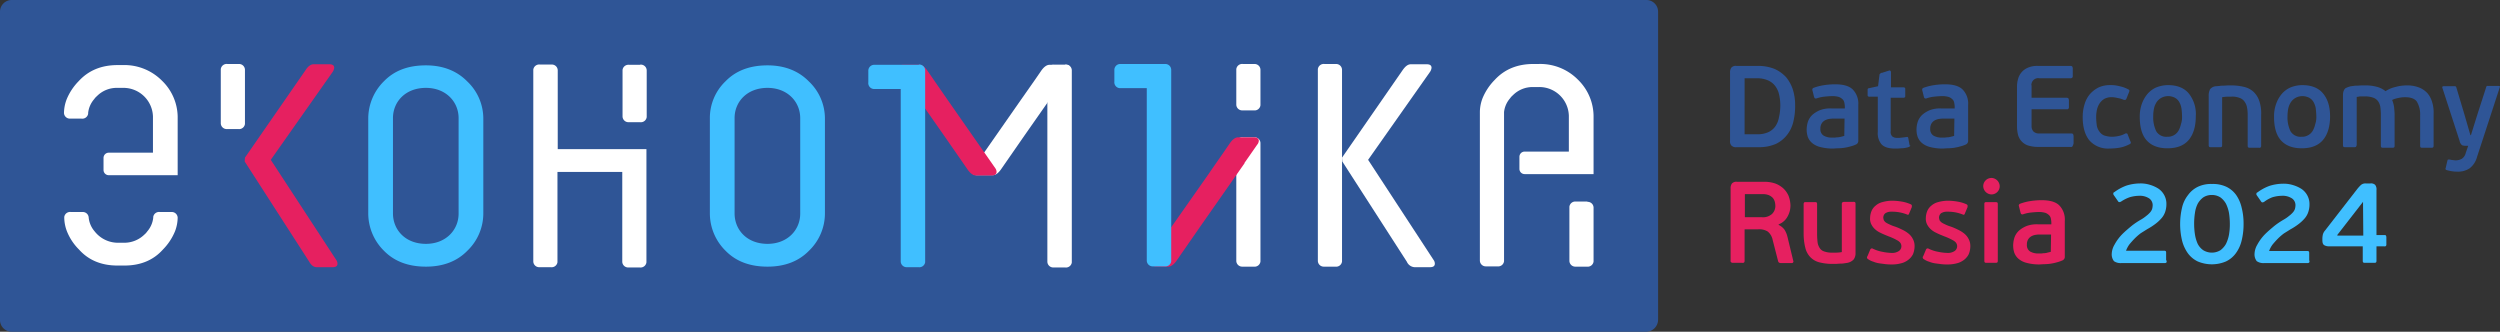
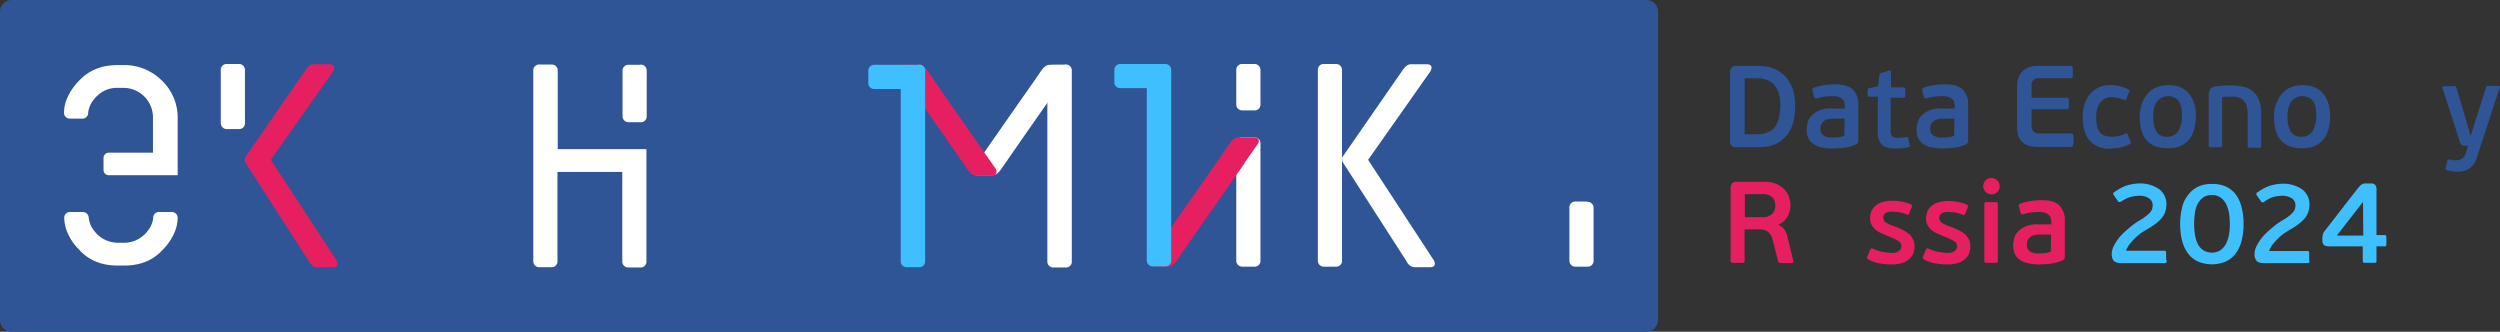
<svg xmlns="http://www.w3.org/2000/svg" id="Слой_1" data-name="Слой 1" viewBox="0 0 910.38 120.8">
  <rect x="0" y="0" width="910.38" height="120.8" fill="#333333" stroke="none" />
  <defs>
    <style>.cls-1{fill:#2f5596;}.cls-2{fill:#e62060;}.cls-3{fill:#fff;}.cls-4{fill:#40bfff;}</style>
  </defs>
  <title>logo_data_bgr_wt3</title>
  <path class="cls-1" d="M599.5,120.8H4.3A4.27,4.27,0,0,1,0,116.56V4.3A4.27,4.27,0,0,1,4.24,0H599.5a4.27,4.27,0,0,1,4.3,4.24V116.4A4.41,4.41,0,0,1,599.5,120.8Z" transform="translate(0 0)" />
  <path class="cls-2" d="M89.2,57.4l22.1-31.9c.9-1.4,1.9-2.1,2.9-2.1h5.7c1.2,0,1.8.4,1.8,1.3a3.32,3.32,0,0,1-.5,1.4L98.6,58.2l23.8,36.4a2.37,2.37,0,0,1,.5,1.4c0,.9-.6,1.3-1.8,1.3h-5.7c-1.1,0-2-.6-2.8-2L89.1,58.8" transform="translate(0 0)" />
  <path class="cls-3" d="M86.8,23.3h-4a2.15,2.15,0,0,0-2.4,1.87V44.9A2.14,2.14,0,0,0,82.58,47H86.8a2.15,2.15,0,0,0,2.4-1.87V25.4A2.14,2.14,0,0,0,87,23.3H86.8Z" transform="translate(0 0)" />
  <path class="cls-3" d="M488.7,57.4l22.1-31.9c1-1.4,1.9-2.1,3-2.1h5.7c1.2,0,1.8.4,1.8,1.3a3.32,3.32,0,0,1-.5,1.4L498.2,58.2,522,94.6a2.37,2.37,0,0,1,.5,1.4c0,.9-.6,1.3-1.8,1.3h-5.6a3.31,3.31,0,0,1-2.8-2L488.8,58.8" transform="translate(0 0)" />
  <path class="cls-3" d="M486.3,23.3h-4a2.15,2.15,0,0,0-2.4,1.87V95a2.14,2.14,0,0,0,2.18,2.1h4.22a2.15,2.15,0,0,0,2.4-1.87V25.4a2.14,2.14,0,0,0-2.18-2.1h-.22Z" transform="translate(0 0)" />
  <path class="cls-3" d="M456.6,23.3h-4a2.15,2.15,0,0,0-2.4,1.87V38.1a2.14,2.14,0,0,0,2.18,2.1h4.22a2.15,2.15,0,0,0,2.4-1.87V25.4a2.14,2.14,0,0,0-2.18-2.1h-.22Z" transform="translate(0 0)" />
  <path class="cls-3" d="M456.6,50h-4a2.15,2.15,0,0,0-2.4,1.87V95a2.14,2.14,0,0,0,2.18,2.1h4.22a2.15,2.15,0,0,0,2.4-1.87V52.1a2.14,2.14,0,0,0-2.18-2.1h-.22Z" transform="translate(0 0)" />
  <path class="cls-3" d="M577.9,73.4h-4a2.15,2.15,0,0,0-2.4,1.87V95a2.14,2.14,0,0,0,2.18,2.1h4.22a2.15,2.15,0,0,0,2.4-1.87V75.6a2.14,2.14,0,0,0-2.18-2.1h0C578.1,73.4,578,73.4,577.9,73.4Z" transform="translate(0 0)" />
  <path class="cls-3" d="M233.1,23.6h-4a2.15,2.15,0,0,0-2.4,1.87V42.4a2.14,2.14,0,0,0,2.18,2.1h4.22a2.15,2.15,0,0,0,2.4-1.87v-17a2.14,2.14,0,0,0-2.18-2.1h0C233.2,23.5,233.2,23.5,233.1,23.6Z" transform="translate(0 0)" />
  <path class="cls-3" d="M203.1,54.3V25.6a2.14,2.14,0,0,0-2.18-2.1H196.6a2.15,2.15,0,0,0-2.4,1.87V95.2a2.14,2.14,0,0,0,2.18,2.1h4.22a2.14,2.14,0,0,0,2.4-1.8V62.6h23.6V95.3a2.14,2.14,0,0,0,2.18,2.1H233a2.15,2.15,0,0,0,2.4-1.87V54.3Z" transform="translate(0 0)" />
  <path class="cls-3" d="M387.8,23.6h-4a2.15,2.15,0,0,0-2.4,1.87V45.2h0V95.3a2.14,2.14,0,0,0,2.18,2.1h4.32a2.14,2.14,0,0,0,2.4-1.8V45.1h0V25.6a2.14,2.14,0,0,0-2.18-2.1h0A.37.37,0,0,0,387.8,23.6Z" transform="translate(0 0)" />
  <path class="cls-3" d="M387.9,23.6h-5.7q-1.5,0-3,2.1L377,28.9h0l-5.4,7.7L354.5,61.1a2.37,2.37,0,0,0-.5,1.4c0,.8.6,1.3,1.8,1.3h5.7q1.5,0,3-2.1l8.6-12.4h0l16.1-23a2.37,2.37,0,0,0,.5-1.4C389.7,23.9,389,23.6,387.9,23.6Z" transform="translate(0 0)" />
  <path class="cls-2" d="M458.4,51.3c0-.8-.6-1.3-1.8-1.3h-5.7q-1.5,0-3,2.1l-2.2,3.2h0l-4.8,6.9h0l-.6.9L423.1,87.6a.37.37,0,0,0-.1.3l-3.4,4.9.8,4.2,5,.1q1.5,0,3-2.1L437,82.6h0l16.1-23a.37.37,0,0,0,.1-.3l4.6-6.6A2.49,2.49,0,0,0,458.4,51.3Z" transform="translate(0 0)" />
  <path class="cls-2" d="M329,23.6h5.7q1.5,0,3,2.1l2.2,3.2h0l5.4,7.8,17.1,24.5a2.37,2.37,0,0,1,.5,1.4c0,.8-.6,1.3-1.8,1.3h-5.7q-1.5,0-3-2.1l-8.6-12.4h0l-16.1-23a2.37,2.37,0,0,1-.5-1.4C327.2,23.9,327.9,23.6,329,23.6Z" transform="translate(0 0)" />
  <path class="cls-4" d="M334.5,23.6H318.3a2.14,2.14,0,0,0-2.1,2.18V30a2.15,2.15,0,0,0,1.87,2.4H328V45.1h0V95.2a2.14,2.14,0,0,0,2.18,2.1h4.32a2.14,2.14,0,0,0,2.4-1.8V45.1h0V25.6a2.14,2.14,0,0,0-2.18-2.1h0C334.6,23.5,334.6,23.6,334.5,23.6Z" transform="translate(0 0)" />
  <path class="cls-4" d="M424.1,23.3H407.9a2.14,2.14,0,0,0-2.1,2.18V29.7a2.15,2.15,0,0,0,1.87,2.4h9.93V44.8h0V94.9a2.14,2.14,0,0,0,2.18,2.1h4.32a2.14,2.14,0,0,0,2.4-1.8V44.9h0V25.4a2.14,2.14,0,0,0-2.18-2.1h-.22Z" transform="translate(0 0)" />
-   <path class="cls-4" d="M176,77.7a18.83,18.83,0,0,1-5.8,13.6c-3.8,3.9-8.9,5.8-15.1,5.8-6.4,0-11.5-1.9-15.3-5.8a19.17,19.17,0,0,1-5.7-13.8V43.1a19.09,19.09,0,0,1,5.7-13.5c3.8-3.9,8.8-5.8,15.3-5.8,6.2,0,11.3,2,15.1,5.9A18.61,18.61,0,0,1,176,43.2ZM167,43c0-5.9-4.6-11-11.9-11-7.5,0-12,5.1-12,11V77.7c0,6,4.5,11.1,12,11.1,7.3,0,11.9-5.1,11.9-11Z" transform="translate(0 0)" />
-   <path class="cls-4" d="M300.4,77.7a18.83,18.83,0,0,1-5.8,13.6c-3.8,3.9-8.9,5.8-15.1,5.8-6.4,0-11.5-1.9-15.3-5.8a19.11,19.11,0,0,1-5.7-13.7V43.1a18.48,18.48,0,0,1,5.7-13.5c3.8-3.9,8.9-5.8,15.3-5.8,6.2,0,11.3,2,15.1,5.9a18.61,18.61,0,0,1,5.8,13.5Zm-9-34.7c0-5.9-4.6-11-11.9-11-7.5,0-12,5.1-12,11V77.7c0,6,4.5,11.1,12,11.1,7.3,0,11.9-5.1,11.9-11Z" transform="translate(0 0)" />
-   <path class="cls-3" d="M574.6,29a19.29,19.29,0,0,0-14.3-5.7h-1.9c-5.8,0-10.5,1.9-14.1,5.8a20.69,20.69,0,0,0-4.4,6.6h0a14.28,14.28,0,0,0-1,5h0V94.9a2.14,2.14,0,0,0,2.18,2.1h4.22a2.15,2.15,0,0,0,2.4-1.87V40.8h0a9.13,9.13,0,0,1,2.2-5h0a5.5,5.5,0,0,1,1-1.1,10.12,10.12,0,0,1,7.4-3h1.9a10.76,10.76,0,0,1,11.1,10.41V55.2H555.2a1.9,1.9,0,0,0-1.9,1.9h0v4.4a1.9,1.9,0,0,0,1.9,1.9h25.1V42.7A18.7,18.7,0,0,0,574.6,29Z" transform="translate(0 0)" />
  <path class="cls-3" d="M64.7,63.8V43.1A18.57,18.57,0,0,0,59,29.4a19.29,19.29,0,0,0-14.3-5.7H42.8c-5.8,0-10.5,1.9-14.1,5.8a20.69,20.69,0,0,0-4.4,6.6h0a14.28,14.28,0,0,0-1,5,2.14,2.14,0,0,0,2.18,2.1H29.7a2.14,2.14,0,0,0,2.4-1.8v-.3a9.13,9.13,0,0,1,2.2-5h0a5.5,5.5,0,0,1,1-1.1,10.12,10.12,0,0,1,7.4-3h1.9A10.76,10.76,0,0,1,55.7,42.41V55.6H39.6a1.9,1.9,0,0,0-1.9,1.9h0v4.4a1.9,1.9,0,0,0,1.9,1.9H64.7Z" transform="translate(0 0)" />
  <path class="cls-3" d="M64.7,79.3a2.14,2.14,0,0,0-2.18-2.1H58.2A2.14,2.14,0,0,0,55.8,79v.3a9.13,9.13,0,0,1-2.2,5h0a5.5,5.5,0,0,1-1,1.1,10.49,10.49,0,0,1-7.3,3H42.9a10.79,10.79,0,0,1-8.4-4.1h0a9.13,9.13,0,0,1-2.2-5,2.14,2.14,0,0,0-2.18-2.1H25.8A2.14,2.14,0,0,0,23.4,79v.3a14.28,14.28,0,0,0,1,5h0a19.59,19.59,0,0,0,4.4,6.6c3.5,3.9,8.2,5.8,14,5.8h2.5c5.8,0,10.5-1.9,14-5.8a20.69,20.69,0,0,0,4.4-6.6h0A14.28,14.28,0,0,0,64.7,79.3Z" transform="translate(0 0)" />
  <path class="cls-1" d="M632.4,53.6a2.29,2.29,0,0,1-1.9-.6,2.35,2.35,0,0,1-.5-1.8V26.4a2.88,2.88,0,0,1,.5-1.8,2.22,2.22,0,0,1,1.9-.6h7.8a15.61,15.61,0,0,1,6,1.1,12.64,12.64,0,0,1,4.2,3,13.74,13.74,0,0,1,2.5,4.6,19.28,19.28,0,0,1,.8,5.9,23.46,23.46,0,0,1-.7,5.9,12.15,12.15,0,0,1-2.3,4.7,11.33,11.33,0,0,1-4,3.2,15.14,15.14,0,0,1-5.9,1.2Zm15.9-15a17.92,17.92,0,0,0-.4-4,8.2,8.2,0,0,0-1.4-3.2,6.57,6.57,0,0,0-2.6-2.1,9.77,9.77,0,0,0-4.1-.8h-4.5V48.9H640a9.33,9.33,0,0,0,4-.8,6.44,6.44,0,0,0,2.5-2.1,8.08,8.08,0,0,0,1.3-3.2A19.21,19.21,0,0,0,648.3,38.6Z" transform="translate(0 0)" />
  <path class="cls-1" d="M676.7,51.2a1.42,1.42,0,0,1-.8,1.4,11.56,11.56,0,0,1-2,.7,18.42,18.42,0,0,1-2.2.5,17.7,17.7,0,0,1-2.3.2c-.7,0-1.5.1-2.1.1a17.87,17.87,0,0,1-4.6-.6,7.25,7.25,0,0,1-2.9-1.5,5.38,5.38,0,0,1-1.5-2.2,8.5,8.5,0,0,1-.4-2.7,9.86,9.86,0,0,1,.5-2.9,6.37,6.37,0,0,1,1.6-2.4,9.91,9.91,0,0,1,2.8-1.7,10.49,10.49,0,0,1,4.3-.6h4.7v-.7a7.52,7.52,0,0,0-.2-1.5,2.11,2.11,0,0,0-.7-1.2,3.5,3.5,0,0,0-1.3-.8,8.22,8.22,0,0,0-2.2-.3c-1,0-2.1.1-3.1.2a13.17,13.17,0,0,0-2.7.6.85.85,0,0,1-.7,0,1.12,1.12,0,0,1-.3-.5l-.6-2.4a.69.69,0,0,1,.4-.9,18.78,18.78,0,0,1,3.9-1,26.73,26.73,0,0,1,4-.3c2.9,0,5.1.6,6.4,1.9a7.33,7.33,0,0,1,2,5.6Zm-5-8h-4a7.57,7.57,0,0,0-1.5.1,4.74,4.74,0,0,0-1.6.5,3.25,3.25,0,0,0-1.2,1.1,3.51,3.51,0,0,0-.5,2,2.7,2.7,0,0,0,1.2,2.5,5.94,5.94,0,0,0,3.2.7h.8c.4,0,.7-.1,1.1-.1a5,5,0,0,0,1.2-.2l1.2-.3Z" transform="translate(0 0)" />
  <path class="cls-1" d="M695.6,53.1c0,.1-.2.2-.4.4a9.2,9.2,0,0,1-2.9.5,20.24,20.24,0,0,1-2.2.1c-2.3,0-3.9-.5-4.9-1.5a6.22,6.22,0,0,1-1.4-4.5V35.2h-3a.57.57,0,0,1-.7-.7V32.8a.74.74,0,0,1,.1-.5.72.72,0,0,1,.5-.2l3.2-.7.5-4a.71.71,0,0,1,.3-.6.89.89,0,0,1,.7-.3l2.5-.8a.43.43,0,0,1,.5.1.74.74,0,0,1,.2.6v5.4h4.5a.87.87,0,0,1,.6.2.74.74,0,0,1,.1.5v2.4a.74.74,0,0,1-.1.5.87.87,0,0,1-.6.2h-4.6V47.8a2.22,2.22,0,0,0,.6,1.9,2.8,2.8,0,0,0,1.9.5h.7l.9-.1.9-.1.7-.1a.72.72,0,0,1,.5,0,.7.7,0,0,1,.2.4l.5,2.7C695.6,52.8,695.6,52.9,695.6,53.1Z" transform="translate(0 0)" />
  <path class="cls-1" d="M716.7,51.2a1.42,1.42,0,0,1-.8,1.4,11.56,11.56,0,0,1-2,.7,18.42,18.42,0,0,1-2.2.5,17.7,17.7,0,0,1-2.3.2c-.7,0-1.5.1-2.1.1a17.87,17.87,0,0,1-4.6-.6,7.25,7.25,0,0,1-2.9-1.5,5.38,5.38,0,0,1-1.5-2.2,8.5,8.5,0,0,1-.4-2.7,9.86,9.86,0,0,1,.5-2.9,6.37,6.37,0,0,1,1.6-2.4,9.91,9.91,0,0,1,2.8-1.7,10.49,10.49,0,0,1,4.3-.6h4.7v-.7a7.52,7.52,0,0,0-.2-1.5,2.11,2.11,0,0,0-.7-1.2,3.5,3.5,0,0,0-1.3-.8,8.22,8.22,0,0,0-2.2-.3c-1,0-2.1.1-3.1.2a13.17,13.17,0,0,0-2.7.6.85.85,0,0,1-.7,0,1.12,1.12,0,0,1-.3-.5l-.6-2.4a.69.69,0,0,1,.4-.9,18.78,18.78,0,0,1,3.9-1,26.73,26.73,0,0,1,4-.3c2.9,0,5.1.6,6.4,1.9a7.33,7.33,0,0,1,2,5.6Zm-5-8h-4a7.57,7.57,0,0,0-1.5.1,4.74,4.74,0,0,0-1.6.5,3.25,3.25,0,0,0-1.2,1.1,3.51,3.51,0,0,0-.5,2,2.7,2.7,0,0,0,1.2,2.5,5.94,5.94,0,0,0,3.2.7h.8c.4,0,.7-.1,1.1-.1a5,5,0,0,0,1.2-.2l1.2-.3Z" transform="translate(0 0)" />
  <path class="cls-1" d="M754.7,53.3a.66.66,0,0,1-.7.2H742a11.61,11.61,0,0,1-3.7-.6,5.6,5.6,0,0,1-3.5-4.1,13.19,13.19,0,0,1-.3-2.8V31.6a9.81,9.81,0,0,1,.4-2.9,6.1,6.1,0,0,1,3.7-4.1,8.37,8.37,0,0,1,3.5-.6h11.8a1,1,0,0,1,.7.2,1.94,1.94,0,0,1,.2.7v2.7a.85.85,0,0,1-.2.7,1,1,0,0,1-.7.2H742.7a2.48,2.48,0,0,0-2.9,1.9,1.1,1.1,0,0,0,0,.8v4.4h12.7a1,1,0,0,1,.7.2,1.86,1.86,0,0,1,.2.8v2.3a.85.85,0,0,1-.2.7c-.1.2-.3.2-.7.2H739.8v6.1a2.87,2.87,0,0,0,.7,2,2.94,2.94,0,0,0,2.2.7h11.5a1,1,0,0,1,.7.2,2.41,2.41,0,0,1,.2.8v2.6A5.36,5.36,0,0,1,754.7,53.3Z" transform="translate(0 0)" />
  <path class="cls-1" d="M768.9,49.8a12.28,12.28,0,0,0,2.7-.3,8.17,8.17,0,0,0,2.2-.8.83.83,0,0,1,.7-.1c.2.1.3.2.3.4l1,2.5a.64.64,0,0,1-.08.89h0c-.1.1-.1.1-.2.1a12.84,12.84,0,0,1-3.7,1.3,22.89,22.89,0,0,1-3.7.3,9,9,0,0,1-7.2-2.9c-1.6-1.9-2.5-4.8-2.5-8.5a15.59,15.59,0,0,1,.7-4.8,10.1,10.1,0,0,1,2-3.7,10.76,10.76,0,0,1,3.2-2.4,10.1,10.1,0,0,1,4.2-.8,12.28,12.28,0,0,1,3.3.4,11.82,11.82,0,0,1,3.1,1.1,1,1,0,0,1,.5.4,1.23,1.23,0,0,1-.1.6l-1,2.5a.78.78,0,0,1-.4.4,1.66,1.66,0,0,1-.7-.1,8.55,8.55,0,0,0-2.1-.6,8.91,8.91,0,0,0-2.3-.3,5.42,5.42,0,0,0-2.5.6,5.31,5.31,0,0,0-1.7,1.6,6.94,6.94,0,0,0-1,2.3,13.19,13.19,0,0,0-.3,2.8,26.17,26.17,0,0,0,.2,2.8,4.94,4.94,0,0,0,.9,2.3,4.11,4.11,0,0,0,1.7,1.5A9.22,9.22,0,0,0,768.9,49.8Z" transform="translate(0 0)" />
  <path class="cls-1" d="M799.6,42.4c0,3.7-.9,6.6-2.6,8.6s-4.3,3-7.7,3-5.9-1-7.6-2.9-2.5-4.8-2.5-8.5a13.62,13.62,0,0,1,.8-4.9,11.73,11.73,0,0,1,2.1-3.6,9,9,0,0,1,3.2-2.3,11.61,11.61,0,0,1,4.2-.8c3.3,0,5.9,1,7.6,3.1A12,12,0,0,1,799.6,42.4Zm-5,.1a28.06,28.06,0,0,0-.2-2.9,6.81,6.81,0,0,0-.8-2.4,4.1,4.1,0,0,0-1.6-1.6,5.42,5.42,0,0,0-2.5-.6,5.27,5.27,0,0,0-2.4.6,5,5,0,0,0-1.7,1.5,6.94,6.94,0,0,0-1,2.3,14.13,14.13,0,0,0-.3,2.9,11.6,11.6,0,0,0,1.1,5.5,4.23,4.23,0,0,0,4,2,4.48,4.48,0,0,0,4.1-2.2,8.59,8.59,0,0,0,.9-2.4A7.73,7.73,0,0,0,794.6,42.5Z" transform="translate(0 0)" />
  <path class="cls-1" d="M812.5,35.2h-1.3a13.42,13.42,0,0,0-2,.2V52.9a.87.87,0,0,1-.2.6,1.23,1.23,0,0,1-.6.1h-3.3a1.23,1.23,0,0,1-.6-.1.87.87,0,0,1-.2-.6v-18a5.11,5.11,0,0,1,.5-2.4,3,3,0,0,1,2.3-1.1l1.1-.1a7.57,7.57,0,0,1,1.5-.1l1.6-.1h1.3a19.43,19.43,0,0,1,4.8.6,7.61,7.61,0,0,1,3.4,1.9,8.27,8.27,0,0,1,2,3.4,14.11,14.11,0,0,1,.6,5V53.1a.87.87,0,0,1-.2.6.65.65,0,0,1-.6.1h-3.3a1.23,1.23,0,0,1-.6-.1.87.87,0,0,1-.2-.6V41.7a14.13,14.13,0,0,0-.3-2.9,5.38,5.38,0,0,0-1-2,3.58,3.58,0,0,0-1.8-1.2A7,7,0,0,0,812.5,35.2Z" transform="translate(0 0)" />
  <path class="cls-1" d="M848.5,42.4c0,3.7-.9,6.6-2.6,8.6s-4.3,3-7.7,3-5.9-1-7.6-2.9-2.5-4.8-2.5-8.5a13.62,13.62,0,0,1,.8-4.9,11.73,11.73,0,0,1,2.1-3.6,9,9,0,0,1,3.2-2.3,11.61,11.61,0,0,1,4.2-.8c3.3,0,5.9,1,7.6,3.1S848.5,38.9,848.5,42.4Zm-5,.1a28.06,28.06,0,0,0-.2-2.9,6.81,6.81,0,0,0-.8-2.4,4.1,4.1,0,0,0-1.6-1.6,5.42,5.42,0,0,0-2.5-.6,5.27,5.27,0,0,0-2.4.6,5,5,0,0,0-1.7,1.5,6.94,6.94,0,0,0-1,2.3,14.13,14.13,0,0,0-.3,2.9,11.6,11.6,0,0,0,1.1,5.5,4.23,4.23,0,0,0,4,2,4.48,4.48,0,0,0,4.1-2.2,8.59,8.59,0,0,0,.9-2.4A7.73,7.73,0,0,0,843.5,42.5Z" transform="translate(0 0)" />
-   <path class="cls-1" d="M857.9,53.5a1.23,1.23,0,0,1-.6.1H854a1.23,1.23,0,0,1-.6-.1.87.87,0,0,1-.2-.6V35a6.56,6.56,0,0,1,.1-1.4,3.09,3.09,0,0,1,.4-1,1.54,1.54,0,0,1,.9-.7,8.8,8.8,0,0,1,1.5-.5l.9-.1a6,6,0,0,1,1.4-.1l1.5-.1h1.2a16,16,0,0,1,4.4.5,8.77,8.77,0,0,1,3.2,1.6,10.88,10.88,0,0,1,3.5-1.5,15.66,15.66,0,0,1,4.3-.6,11.72,11.72,0,0,1,4.5.8,8.08,8.08,0,0,1,3,2.1,8.59,8.59,0,0,1,1.7,3.3,12.17,12.17,0,0,1,.5,4.2V53.1a.87.87,0,0,1-.2.6,1.51,1.51,0,0,1-.7.1h-3.2a1.23,1.23,0,0,1-.6-.1.87.87,0,0,1-.2-.6v-11a9.19,9.19,0,0,0-1.2-5.1c-.8-1.1-2.2-1.6-4.3-1.6a10.55,10.55,0,0,0-2.5.3,8.18,8.18,0,0,0-2.2.7,11.32,11.32,0,0,1,.7,2.5c.1,1,.2,2,.2,3V53.1a.87.87,0,0,1-.2.6,1.51,1.51,0,0,1-.7.1h-3.3a1.23,1.23,0,0,1-.6-.1.87.87,0,0,1-.2-.6V41.6a24.52,24.52,0,0,0-.2-2.7,5,5,0,0,0-.8-2,3.77,3.77,0,0,0-1.7-1.3,9.2,9.2,0,0,0-2.9-.5h-1.6a2.74,2.74,0,0,0-.9.1l-.7.1V52.8A1.51,1.51,0,0,1,857.9,53.5Z" transform="translate(0 0)" />
  <path class="cls-1" d="M902,57.2a7.57,7.57,0,0,1-2.7,4.1,7.45,7.45,0,0,1-4.4,1.2,10.71,10.71,0,0,1-1.7-.1,12.21,12.21,0,0,1-2-.4c-.3-.1-.5-.1-.6-.3a.45.45,0,0,1,0-.5l.6-2.6c.1-.3.1-.4.3-.5h.6a6.86,6.86,0,0,0,1.1.2c.3,0,.6.1,1,.1a4.62,4.62,0,0,0,2.3-.6,3.42,3.42,0,0,0,1.4-2.1l.9-2.6h-1a4.43,4.43,0,0,1-1.2-.2,2.38,2.38,0,0,1-.9-1.5L889.4,32c-.1-.4,0-.6.5-.6h3.8a1.23,1.23,0,0,1,.6.1.76.76,0,0,1,.2.4l2.9,9.7,2.2,7.6h.2l2.4-7.7,3.1-9.6c0-.2.1-.3.2-.5a.65.65,0,0,1,.6-.1h3.8c.4,0,.6.2.4.5Z" transform="translate(0 0)" />
  <path class="cls-2" d="M653,94.9a.64.64,0,0,1,0,.6.56.56,0,0,1-.5.3h-3.8a1.66,1.66,0,0,1-.7-.1c-.3-.1-.4-.3-.5-.6l-2-7.8a5.2,5.2,0,0,0-1.8-3,5.78,5.78,0,0,0-3.4-.8h-5V94.9a1,1,0,0,1-.2.7,1.06,1.06,0,0,1-.8.1h-3.2a.85.85,0,0,1-.7-.2.66.66,0,0,1-.2-.7V68.6a2.88,2.88,0,0,1,.5-1.8,2.22,2.22,0,0,1,1.9-.6h10a12.27,12.27,0,0,1,3.8.6,9.1,9.1,0,0,1,3,1.8,8.27,8.27,0,0,1,1.9,2.7,10.49,10.49,0,0,1,.7,3.5,8.23,8.23,0,0,1-1.2,4.3,6.13,6.13,0,0,1-3.1,2.6v.2a6,6,0,0,1,2.1,1.7,8.52,8.52,0,0,1,1.1,2.6Zm-6.5-20a6.66,6.66,0,0,0-.2-1.4,3.69,3.69,0,0,0-.7-1.4,4.49,4.49,0,0,0-1.4-1,5.81,5.81,0,0,0-2.3-.4h-6.5v8.4h6.2a4.89,4.89,0,0,0,3.7-1.2A4.06,4.06,0,0,0,646.5,74.9Z" transform="translate(0 0)" />
-   <path class="cls-2" d="M667.4,92h1.3a13.42,13.42,0,0,0,2-.2V74.3a.87.87,0,0,1,.2-.6,1.42,1.42,0,0,1,.7-.2h3.3a1.23,1.23,0,0,1,.6.1.87.87,0,0,1,.2.6v18a3.72,3.72,0,0,1-.7,2.3,4.27,4.27,0,0,1-2.2,1.2l-1.3.2a7.57,7.57,0,0,1-1.5.1l-1.5.1h-1.3a19.43,19.43,0,0,1-4.8-.6,7,7,0,0,1-3.2-1.9,7.43,7.43,0,0,1-1.8-3.4,21.11,21.11,0,0,1-.6-5V74.3a.87.87,0,0,1,.2-.6,1.23,1.23,0,0,1,.6-.1h3.3a1.23,1.23,0,0,1,.6.1.87.87,0,0,1,.2.6V85.5a28.06,28.06,0,0,0,.2,2.9,5,5,0,0,0,.8,2,3,3,0,0,0,1.7,1.2A8.25,8.25,0,0,0,667.4,92Z" transform="translate(0 0)" />
  <path class="cls-2" d="M697.2,89.6a7.73,7.73,0,0,1-.6,3,6,6,0,0,1-1.8,2.1,6.79,6.79,0,0,1-2.6,1.2,12.28,12.28,0,0,1-3.3.4,18,18,0,0,1-2.2-.1l-2.3-.3a9.18,9.18,0,0,1-2.2-.6,6.63,6.63,0,0,1-1.9-.9.75.75,0,0,1-.4-.9.09.09,0,0,1,.1-.1l1-2.4a1,1,0,0,1,.4-.5.86.86,0,0,1,.7.1,13.13,13.13,0,0,0,3.4,1.1,18.37,18.37,0,0,0,3.3.4,4.37,4.37,0,0,0,2.7-.7,2.14,2.14,0,0,0,.49-3l-.09-.11a4.44,4.44,0,0,0-.7-.6,21.1,21.1,0,0,0-3.4-1.6c-1-.4-2-.8-3-1.3a7.78,7.78,0,0,1-2.1-1.4,6,6,0,0,1-1.3-1.8,4.39,4.39,0,0,1-.4-2.2,6.92,6.92,0,0,1,.5-2.5,5,5,0,0,1,1.5-2,6,6,0,0,1,2.5-1.3,13.5,13.5,0,0,1,3.4-.5,20.59,20.59,0,0,1,3.5.3,13.43,13.43,0,0,1,3.4,1,.78.78,0,0,1,.4.4v.6l-1,2.4c-.1.2-.2.4-.3.4a.74.74,0,0,1-.5-.1,14.5,14.5,0,0,0-5.6-1,3.81,3.81,0,0,0-2.3.6,2.12,2.12,0,0,0-.7,1.5,3.78,3.78,0,0,0,.2,1,2.83,2.83,0,0,0,.7.8,8.14,8.14,0,0,0,1.3.7,12.84,12.84,0,0,0,2,.8,20.46,20.46,0,0,1,2.6,1.1,11.05,11.05,0,0,1,2.3,1.4,5.87,5.87,0,0,1,1.6,1.9A5.41,5.41,0,0,1,697.2,89.6Z" transform="translate(0 0)" />
-   <path class="cls-2" d="M717.5,89.6a7.73,7.73,0,0,1-.6,3,6,6,0,0,1-1.8,2.1,6.79,6.79,0,0,1-2.6,1.2,12.28,12.28,0,0,1-3.3.4,18,18,0,0,1-2.2-.1l-2.3-.3a9.31,9.31,0,0,1-2.2-.6,6.63,6.63,0,0,1-1.9-.9.75.75,0,0,1-.4-.9.09.09,0,0,1,.1-.1l1-2.4a1,1,0,0,1,.4-.5.86.86,0,0,1,.7.1,13.13,13.13,0,0,0,3.4,1.1,18.37,18.37,0,0,0,3.3.4,4.37,4.37,0,0,0,2.7-.7,2.14,2.14,0,0,0,.49-3l-.09-.11a4.44,4.44,0,0,0-.7-.6,21.1,21.1,0,0,0-3.4-1.6c-1-.4-2-.8-3-1.3a7.78,7.78,0,0,1-2.1-1.4,6,6,0,0,1-1.3-1.8,4.39,4.39,0,0,1-.4-2.2,6.92,6.92,0,0,1,.5-2.5,5,5,0,0,1,1.5-2,6,6,0,0,1,2.5-1.3,13.5,13.5,0,0,1,3.4-.5,20.59,20.59,0,0,1,3.5.3,13.43,13.43,0,0,1,3.4,1,.78.78,0,0,1,.4.4v.6l-1,2.4c-.1.2-.2.4-.3.4a.74.74,0,0,1-.5-.1,14.5,14.5,0,0,0-5.6-1,3.81,3.81,0,0,0-2.3.6,2.12,2.12,0,0,0-.7,1.5,3.78,3.78,0,0,0,.2,1,2.83,2.83,0,0,0,.7.8,8.14,8.14,0,0,0,1.3.7,12.84,12.84,0,0,0,2,.8,20.46,20.46,0,0,1,2.6,1.1,11.05,11.05,0,0,1,2.3,1.4,5.87,5.87,0,0,1,1.6,1.9A5.41,5.41,0,0,1,717.5,89.6Z" transform="translate(0 0)" />
+   <path class="cls-2" d="M717.5,89.6a7.73,7.73,0,0,1-.6,3,6,6,0,0,1-1.8,2.1,6.79,6.79,0,0,1-2.6,1.2,12.28,12.28,0,0,1-3.3.4,18,18,0,0,1-2.2-.1l-2.3-.3a9.31,9.31,0,0,1-2.2-.6,6.63,6.63,0,0,1-1.9-.9.75.75,0,0,1-.4-.9.09.09,0,0,1,.1-.1l1-2.4a1,1,0,0,1,.4-.5.86.86,0,0,1,.7.1,13.13,13.13,0,0,0,3.4,1.1,18.37,18.37,0,0,0,3.3.4,4.37,4.37,0,0,0,2.7-.7,2.14,2.14,0,0,0,.49-3a4.44,4.44,0,0,0-.7-.6,21.1,21.1,0,0,0-3.4-1.6c-1-.4-2-.8-3-1.3a7.78,7.78,0,0,1-2.1-1.4,6,6,0,0,1-1.3-1.8,4.39,4.39,0,0,1-.4-2.2,6.92,6.92,0,0,1,.5-2.5,5,5,0,0,1,1.5-2,6,6,0,0,1,2.5-1.3,13.5,13.5,0,0,1,3.4-.5,20.59,20.59,0,0,1,3.5.3,13.43,13.43,0,0,1,3.4,1,.78.78,0,0,1,.4.4v.6l-1,2.4c-.1.2-.2.4-.3.4a.74.74,0,0,1-.5-.1,14.5,14.5,0,0,0-5.6-1,3.81,3.81,0,0,0-2.3.6,2.12,2.12,0,0,0-.7,1.5,3.78,3.78,0,0,0,.2,1,2.83,2.83,0,0,0,.7.8,8.14,8.14,0,0,0,1.3.7,12.84,12.84,0,0,0,2,.8,20.46,20.46,0,0,1,2.6,1.1,11.05,11.05,0,0,1,2.3,1.4,5.87,5.87,0,0,1,1.6,1.9A5.41,5.41,0,0,1,717.5,89.6Z" transform="translate(0 0)" />
  <path class="cls-2" d="M728.2,67.8a3,3,0,0,1-3,3,3.08,3.08,0,0,1-3-3,3,3,0,0,1,3-3A3.08,3.08,0,0,1,728.2,67.8ZM727.5,95a.87.87,0,0,1-.2.6,1.51,1.51,0,0,1-.7.1h-3.2a1.23,1.23,0,0,1-.6-.1.87.87,0,0,1-.2-.6V74.3a.87.87,0,0,1,.2-.6,1.23,1.23,0,0,1,.6-.1h3.2a2.08,2.08,0,0,1,.7.1.87.87,0,0,1,.2.6Z" transform="translate(0 0)" />
  <path class="cls-2" d="M751.9,93.4a1.42,1.42,0,0,1-.8,1.4,11.56,11.56,0,0,1-2,.7,18.42,18.42,0,0,1-2.2.5,17.7,17.7,0,0,1-2.3.2c-.7,0-1.5.1-2.1.1a17.87,17.87,0,0,1-4.6-.6,7.25,7.25,0,0,1-2.9-1.5,5.38,5.38,0,0,1-1.5-2.2,8.5,8.5,0,0,1-.4-2.7,9.86,9.86,0,0,1,.5-2.9,6.37,6.37,0,0,1,1.6-2.4,9.91,9.91,0,0,1,2.8-1.7,10.49,10.49,0,0,1,4.3-.6H747V81a7.52,7.52,0,0,0-.2-1.5,2.11,2.11,0,0,0-.7-1.2,3.5,3.5,0,0,0-1.3-.8,8.22,8.22,0,0,0-2.2-.3c-1,0-2.1.1-3.1.2a13.17,13.17,0,0,0-2.7.6.85.85,0,0,1-.7,0,1.12,1.12,0,0,1-.3-.5l-.6-2.4a.69.69,0,0,1,.4-.9,18.78,18.78,0,0,1,3.9-1,26.73,26.73,0,0,1,4-.3c2.9,0,5.1.6,6.4,1.9a7.33,7.33,0,0,1,2,5.6Zm-5-8h-4a7.57,7.57,0,0,0-1.5.1,4.74,4.74,0,0,0-1.6.5,3.25,3.25,0,0,0-1.2,1.1,3.51,3.51,0,0,0-.5,2,2.7,2.7,0,0,0,1.2,2.5,5.94,5.94,0,0,0,3.2.7h.8c.4,0,.7-.1,1.1-.1a5,5,0,0,0,1.2-.2l1.2-.3Z" transform="translate(0 0)" />
  <path class="cls-4" d="M788.9,95.6a.87.87,0,0,1-.6.2H772.5a4.23,4.23,0,0,1-2.7-.7,4,4,0,0,1-.8-2.8,7.11,7.11,0,0,1,1-3.2,16.81,16.81,0,0,1,2.8-3.8c1.1-1.1,2.3-2.1,3.5-3.1a28.12,28.12,0,0,1,3.1-2.1,13.77,13.77,0,0,0,2.2-1.5,9.07,9.07,0,0,0,1.4-1.3,3.71,3.71,0,0,0,.7-1.2,5.68,5.68,0,0,0,.2-1.3,3,3,0,0,0-1.2-2.5,6.17,6.17,0,0,0-3.8-1,12.68,12.68,0,0,0-3.3.5,13.69,13.69,0,0,0-3.2,1.6,1.42,1.42,0,0,1-.6.2.56.56,0,0,1-.5-.3L769.7,71a.76.76,0,0,1,.1-1h.1a17.1,17.1,0,0,1,4.4-2.4,16.64,16.64,0,0,1,4.9-.8,11.33,11.33,0,0,1,3.7.5,12.19,12.19,0,0,1,3.1,1.4,6.69,6.69,0,0,1,2.9,5.8,8.65,8.65,0,0,1-.5,2.8,6.81,6.81,0,0,1-1.4,2.3,14.4,14.4,0,0,1-2.2,2,22.22,22.22,0,0,1-2.8,1.8l-2.4,1.5a19.85,19.85,0,0,0-2.2,1.9c-.7.7-1.3,1.4-1.9,2.1a9.15,9.15,0,0,0-1.3,2.4h13.9a.87.87,0,0,1,.6.2,1.23,1.23,0,0,1,.1.6v2.6A.77.77,0,0,1,788.9,95.6Z" transform="translate(0 0)" />
  <path class="cls-4" d="M817,81.6a24.73,24.73,0,0,1-.7,6,12.82,12.82,0,0,1-2.1,4.6,9.52,9.52,0,0,1-3.6,3,13.15,13.15,0,0,1-10.3,0,9.52,9.52,0,0,1-3.6-3,13.72,13.72,0,0,1-2.1-4.6,26.16,26.16,0,0,1,0-12,11.47,11.47,0,0,1,2.2-4.6,9.52,9.52,0,0,1,3.6-3,11.06,11.06,0,0,1,5.1-1,11.48,11.48,0,0,1,5.2,1,9.52,9.52,0,0,1,3.6,3,13.31,13.31,0,0,1,2,4.6A23.34,23.34,0,0,1,817,81.6Zm-5,0a26.73,26.73,0,0,0-.3-4,13.13,13.13,0,0,0-1.1-3.4,7.36,7.36,0,0,0-2-2.3,5.74,5.74,0,0,0-3.2-.9,5.58,5.58,0,0,0-3.1.9,7.36,7.36,0,0,0-2,2.3,10.6,10.6,0,0,0-1,3.3,26.15,26.15,0,0,0,0,7.9,13.43,13.43,0,0,0,1,3.4,6.34,6.34,0,0,0,2,2.3,6,6,0,0,0,6.3,0,7.36,7.36,0,0,0,2-2.3,13.13,13.13,0,0,0,1.1-3.4A22,22,0,0,0,812,81.6Z" transform="translate(0 0)" />
  <path class="cls-4" d="M840.9,95.6a.87.87,0,0,1-.6.2H824.5a4.23,4.23,0,0,1-2.7-.7,4,4,0,0,1-.8-2.8,7.11,7.11,0,0,1,1-3.2,16.81,16.81,0,0,1,2.8-3.8c1.1-1.1,2.3-2.1,3.5-3.1a28.12,28.12,0,0,1,3.1-2.1,13.77,13.77,0,0,0,2.2-1.5,9.07,9.07,0,0,0,1.4-1.3,3.71,3.71,0,0,0,.7-1.2,5.68,5.68,0,0,0,.2-1.3,3,3,0,0,0-1.2-2.5,6.17,6.17,0,0,0-3.8-1,12.68,12.68,0,0,0-3.3.5,11.85,11.85,0,0,0-3.1,1.7,1.42,1.42,0,0,1-.6.2.56.56,0,0,1-.5-.3l-1.6-2.3a.76.76,0,0,1,.1-1h.1a17.1,17.1,0,0,1,4.4-2.4,16.64,16.64,0,0,1,4.9-.8,11.33,11.33,0,0,1,3.7.5,12.19,12.19,0,0,1,3.1,1.4,6.69,6.69,0,0,1,2.9,5.8,8.65,8.65,0,0,1-.5,2.8,6.81,6.81,0,0,1-1.4,2.3,14.4,14.4,0,0,1-2.2,2,22.22,22.22,0,0,1-2.8,1.8L831.7,85a19.85,19.85,0,0,0-2.2,1.9c-.7.7-1.3,1.4-1.9,2.1a9.15,9.15,0,0,0-1.3,2.4h13.9a.87.87,0,0,1,.6.2,1.23,1.23,0,0,1,.1.6v2.6A.77.77,0,0,1,840.9,95.6Z" transform="translate(0 0)" />
  <path class="cls-4" d="M869,89a.74.74,0,0,1-.2.6.65.65,0,0,1-.6.1h-2.8V95a.87.87,0,0,1-.2.6,1.51,1.51,0,0,1-.7.1h-3.3a1.23,1.23,0,0,1-.6-.1.87.87,0,0,1-.2-.6V89.7H848.1a3.36,3.36,0,0,1-1.7-.4c-.5-.3-.7-.9-.7-1.8v-.7a7.52,7.52,0,0,1,.2-1.5,4,4,0,0,1,.8-1.4l11.8-15.2a14.78,14.78,0,0,1,1.2-1.3,2.47,2.47,0,0,1,1.8-.6h1.6a2.26,2.26,0,0,1,1.8.5,2.59,2.59,0,0,1,.5,1.9V85.6h2.8a1.23,1.23,0,0,1,.6.1,1.42,1.42,0,0,1,.2.6Zm-8.5-15.5h0l-9.4,12.1.1.2h9.4Z" transform="translate(0 0)" />
</svg>